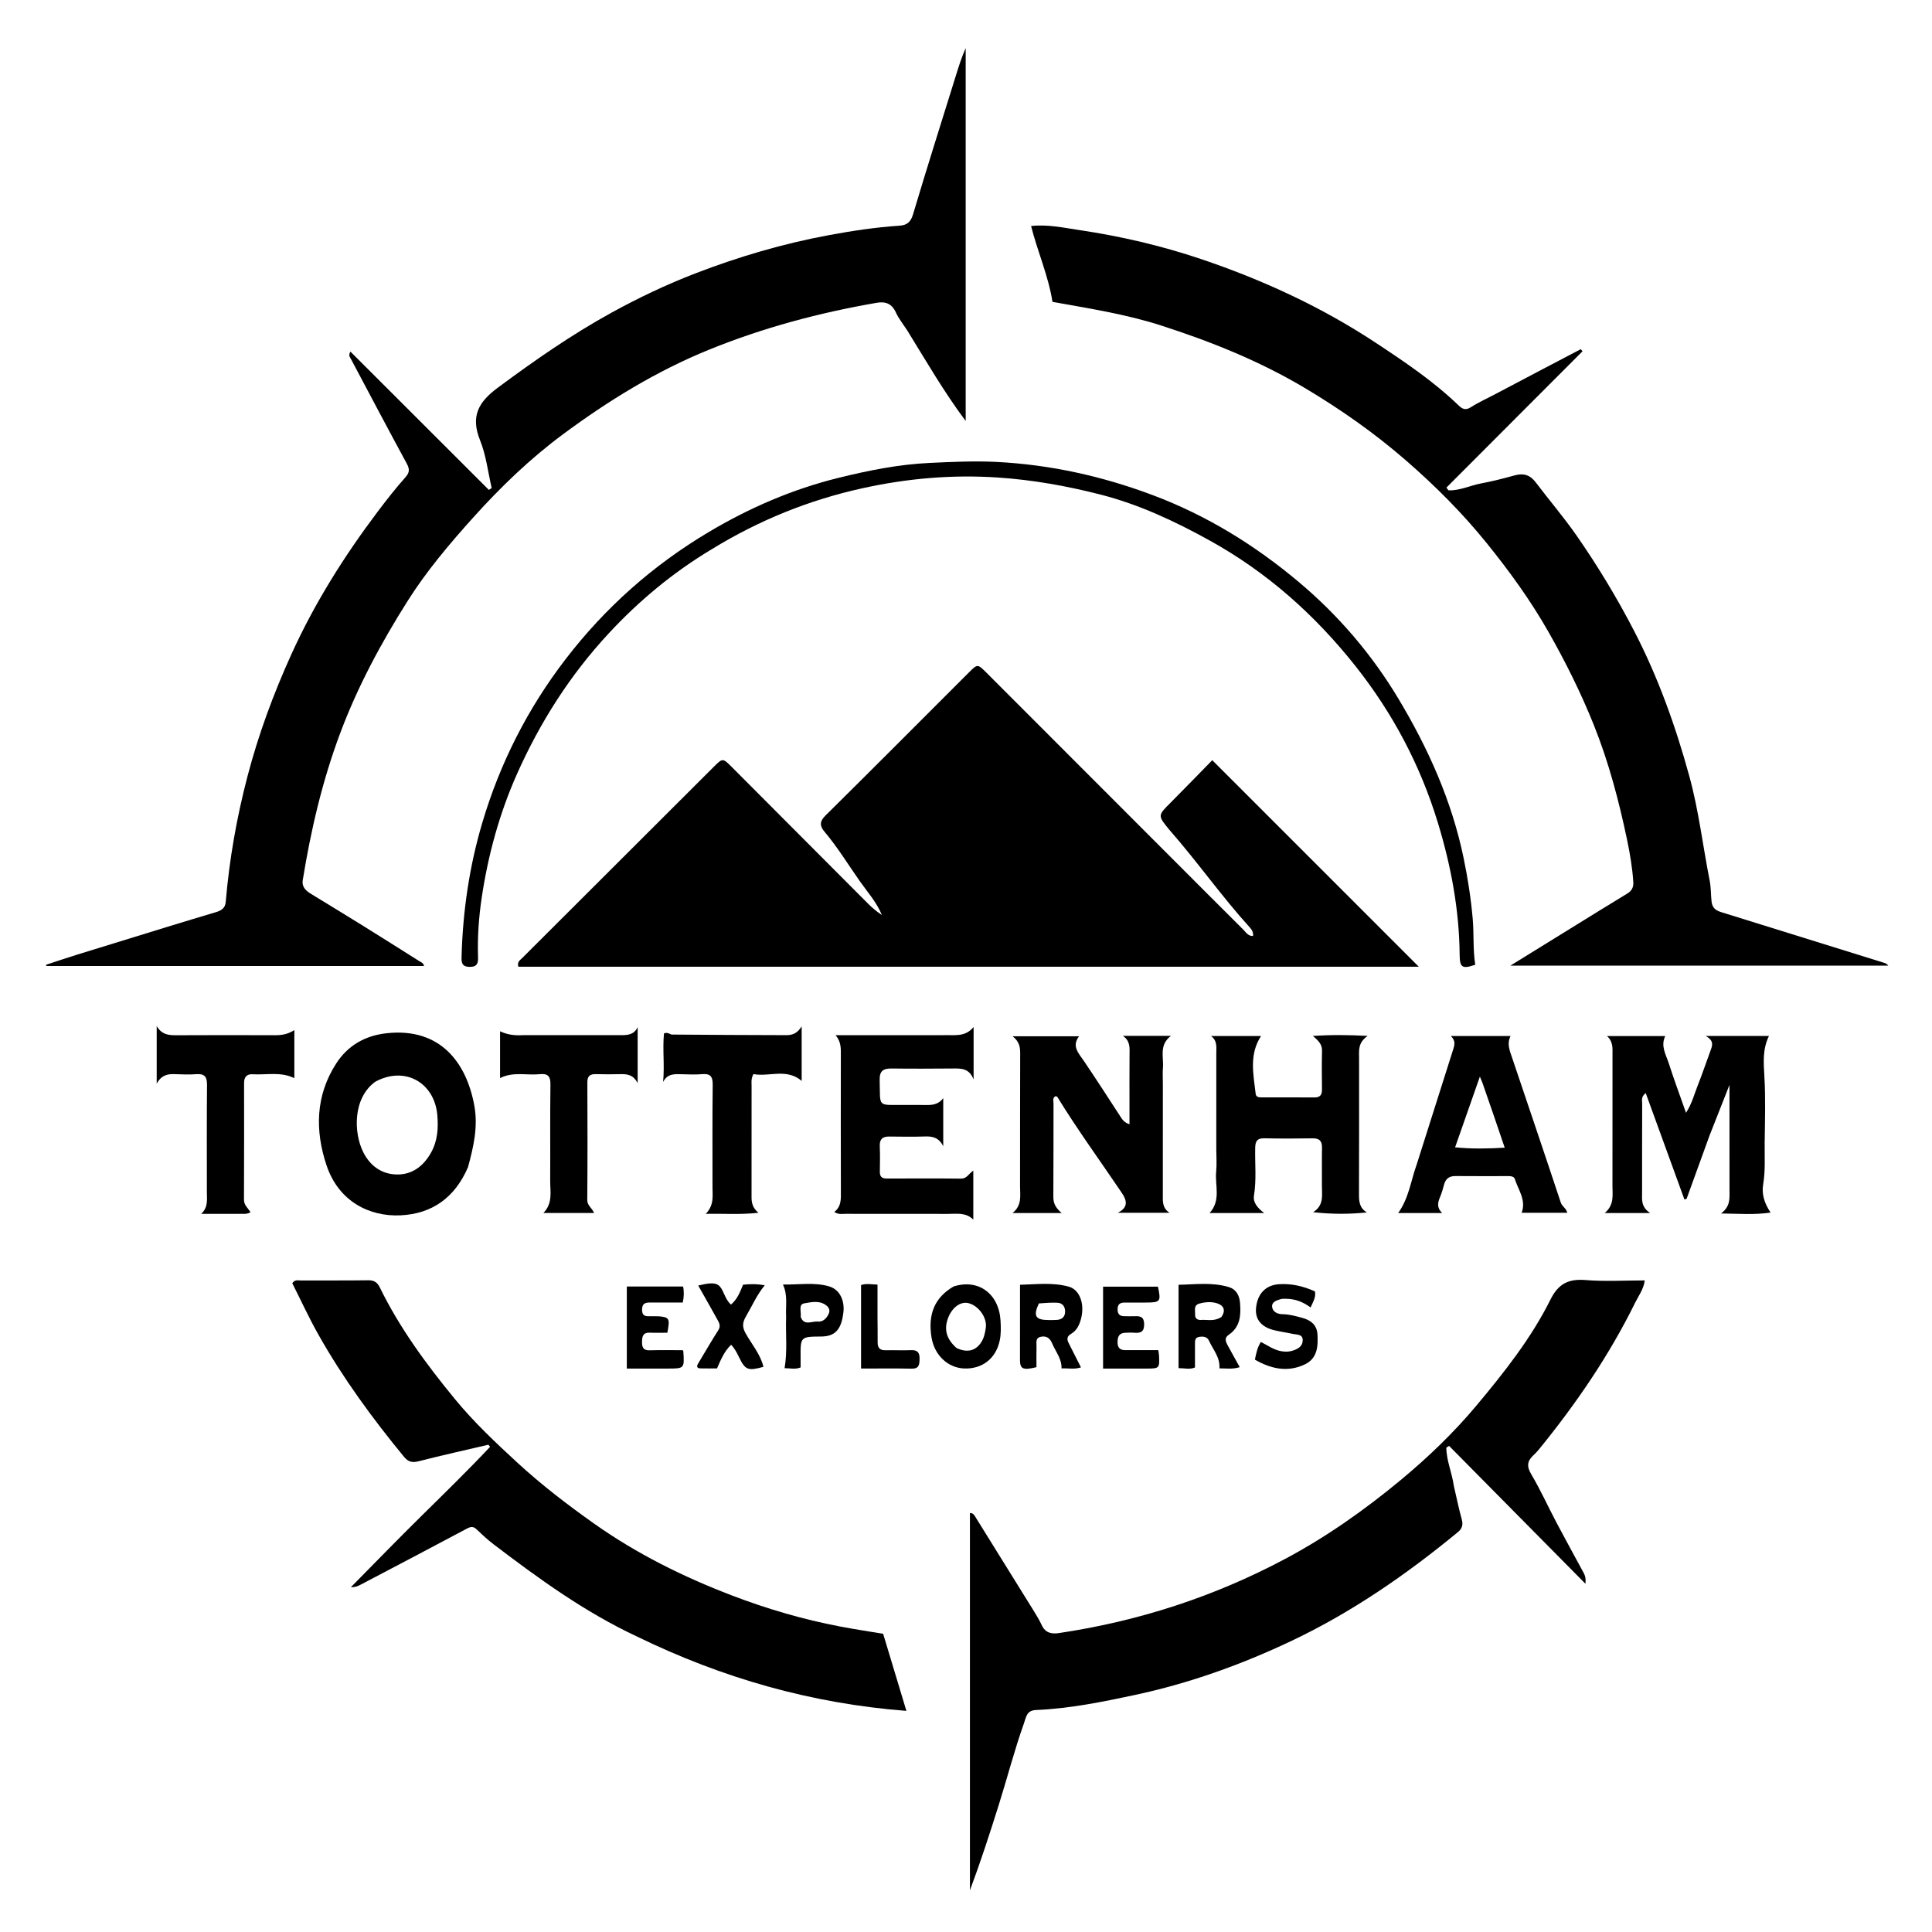
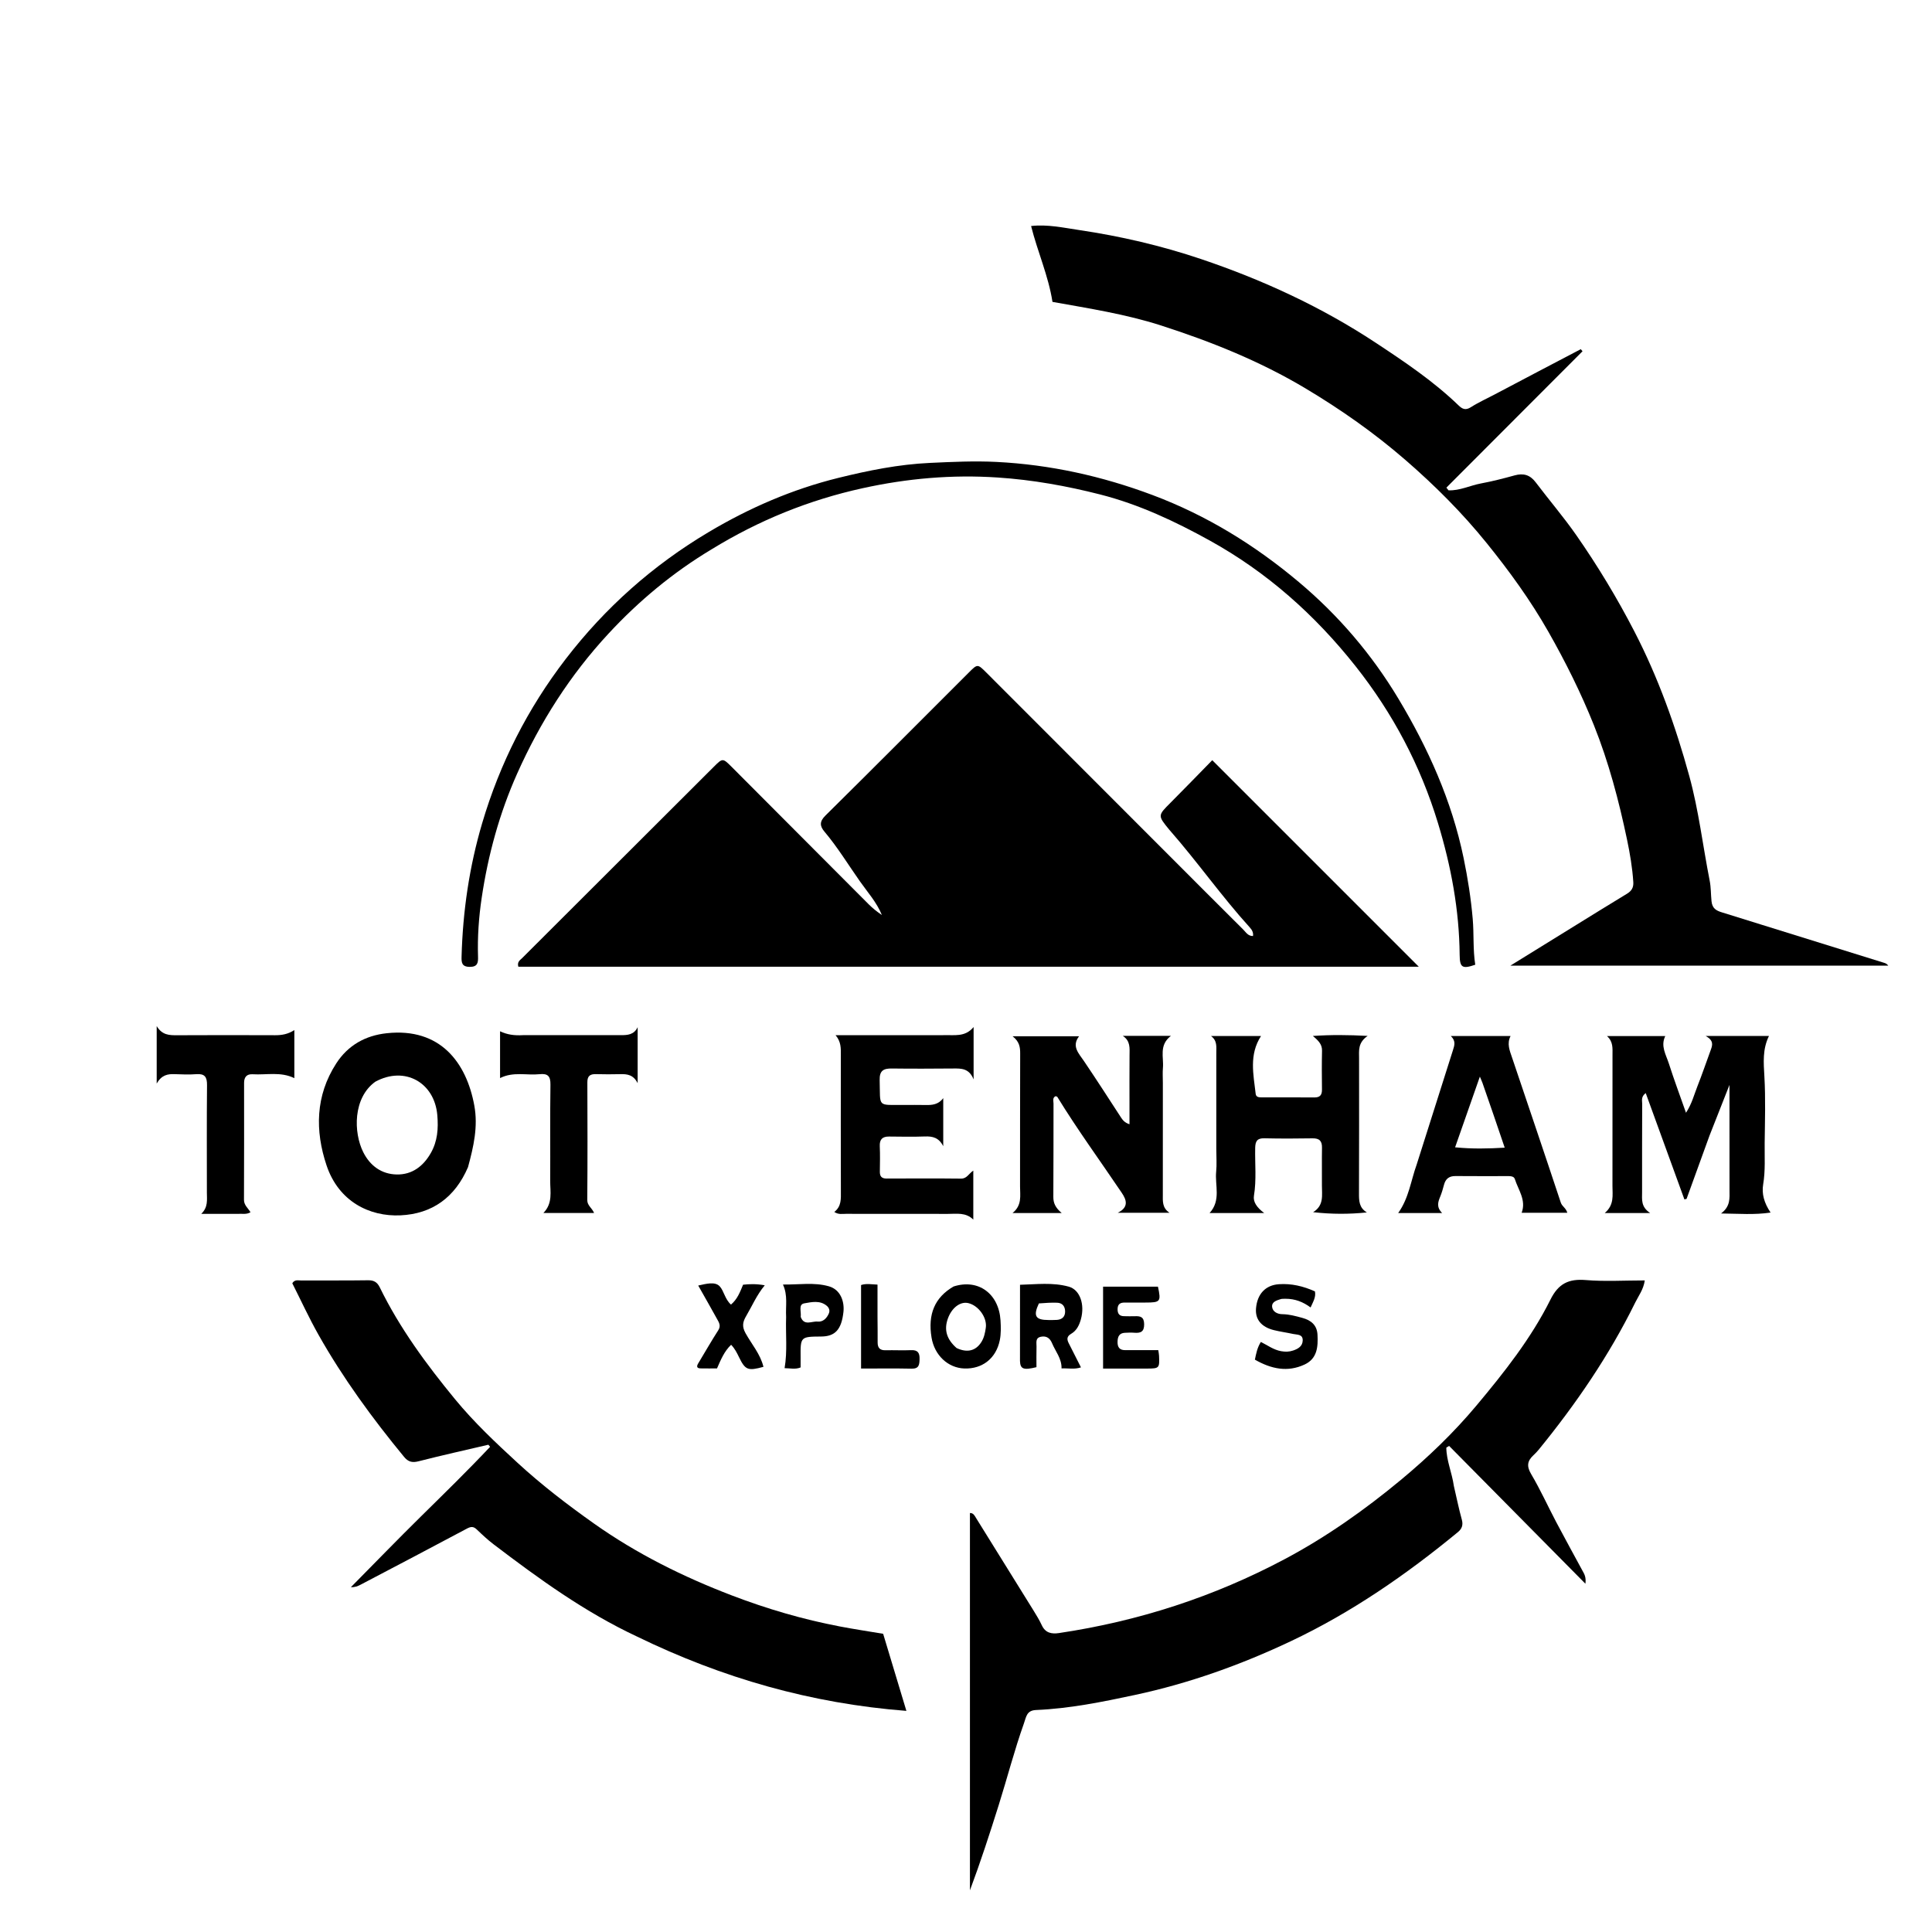
<svg xmlns="http://www.w3.org/2000/svg" version="1.1" id="Layer_1" x="0px" y="0px" width="100%" viewBox="0 0 1024 1024" enable-background="new 0 0 1024 1024">
  <path fill="#000000" opacity="1" stroke="none" d=" M403,512.384 C359.873,512.384 317.246,512.384 274.728,512.384 C273.993,509.764 275.678,508.882 276.788,507.774 C310.615,473.987 344.458,440.215 378.3,406.443 C382.954,401.799 383.047,401.711 387.728,406.396 C411.987,430.679 436.187,455.021 460.439,479.309 C462.532,481.405 464.861,483.264 467.409,484.966 C464.667,478.237 459.831,472.888 455.756,467.095 C449.55,458.274 443.932,449.027 436.953,440.755 C434.473,437.816 434.308,435.418 437.476,432.287 C462.947,407.11 488.21,381.722 513.543,356.405 C518.115,351.836 518.14,351.839 522.909,356.61 C554.937,388.655 586.96,420.706 618.985,452.755 C632.285,466.064 645.567,479.392 658.911,492.657 C660.349,494.086 661.481,496.187 664.121,496.105 C664.389,494.211 663.537,492.806 662.439,491.595 C647.488,475.108 634.704,456.839 620.045,440.114 C619.935,439.989 619.822,439.866 619.717,439.737 C613.554,432.204 613.615,432.265 620.451,425.419 C627.969,417.889 635.358,410.231 642.523,402.915 C679.104,439.497 715.165,475.559 751.988,512.384 C635.499,512.384 519.5,512.384 403,512.384 z" />
-   <path fill="#000000" opacity="1" stroke="none" d=" M480.841,175.103 C478.64,171.75 476.302,168.842 474.799,165.552 C472.688,160.932 469.338,159.679 464.717,160.478 C434.252,165.744 404.601,173.648 375.851,185.325 C347.926,196.667 322.598,212.269 298.577,230.043 C281.079,242.99 265.402,258.068 250.78,274.331 C238.192,288.332 226.089,302.642 216.045,318.532 C202.007,340.741 189.6,363.806 180.336,388.519 C170.864,413.784 164.789,439.848 160.478,466.396 C159.852,470.249 162.227,472.178 165.055,473.906 C174.129,479.449 183.215,484.973 192.247,490.584 C202.264,496.807 212.231,503.11 222.203,509.405 C223.119,509.984 224.392,510.237 224.725,512.006 C157.936,512.006 91.261,512.006 24.586,512.006 C24.522,511.787 24.458,511.568 24.394,511.349 C29.914,509.547 35.413,507.678 40.958,505.956 C56.8,501.038 72.657,496.166 88.517,491.303 C97.063,488.682 105.616,486.084 114.187,483.546 C117.081,482.69 119.351,481.538 119.648,478.012 C121.541,455.513 125.448,433.346 131.16,411.513 C136.97,389.306 144.888,367.849 154.364,346.937 C166.638,319.849 182.343,294.858 200.196,271.167 C204.886,264.943 209.705,258.786 214.88,252.969 C217.248,250.307 217.104,248.498 215.526,245.589 C205.571,227.238 195.822,208.776 186.032,190.335 C185.526,189.383 184.513,188.472 185.738,186.358 C210.315,210.91 234.715,235.284 259.115,259.659 C259.61,259.324 260.105,258.989 260.601,258.653 C258.624,250.185 257.654,241.312 254.44,233.343 C249.396,220.84 253.436,213.216 263.697,205.597 C283.091,191.198 302.809,177.454 323.988,165.794 C338.423,157.847 353.295,150.78 368.614,144.879 C391.508,136.059 415.037,129.136 439.222,124.648 C451.586,122.354 464.003,120.476 476.56,119.634 C480.388,119.377 482.613,118.015 483.88,113.761 C491.174,89.282 498.909,64.935 506.49,40.541 C508.053,35.515 509.598,30.483 511.833,25.503 C511.833,91.378 511.833,157.253 511.833,223.129 C500.436,207.909 490.962,191.512 480.841,175.103 z" />
  <path fill="#000000" opacity="1" stroke="none" d=" M793.463,208.404 C808.447,200.474 823.147,192.774 837.846,185.075 C838.155,185.442 838.465,185.809 838.774,186.176 C814.72,210.271 790.666,234.366 766.612,258.461 C766.99,258.936 767.368,259.411 767.746,259.887 C773.719,260.113 779.14,257.323 784.873,256.25 C790.888,255.124 796.844,253.608 802.746,251.975 C807.43,250.678 810.932,251.642 813.951,255.638 C821.041,265.024 828.703,273.948 835.455,283.629 C846.873,300.001 857.153,317.055 866.289,334.738 C878.883,359.115 888.091,384.852 895.359,411.319 C900.367,429.554 902.522,448.31 906.17,466.79 C906.869,470.327 906.766,474.036 907.138,477.661 C907.537,481.543 909.646,482.643 912.681,483.584 C941.329,492.468 969.964,501.394 998.601,510.312 C999.368,510.551 1000.118,510.846 1000.835,511.82 C934.536,511.82 868.237,511.82 800.512,511.82 C812.91,504.157 824.255,497.137 835.607,490.129 C844.516,484.63 853.41,479.107 862.363,473.681 C864.753,472.232 865.869,470.416 865.685,467.557 C865.196,459.934 863.918,452.415 862.357,444.981 C858.031,424.37 852.67,404.04 844.825,384.432 C837.965,367.284 829.758,350.811 820.629,334.761 C811.165,318.121 799.986,302.723 787.976,287.858 C774.99,271.784 760.459,257.279 744.862,243.758 C728.377,229.467 710.63,217.015 691.916,205.838 C667.845,191.461 642.058,181.104 615.477,172.541 C596.664,166.48 577.174,163.481 557.832,160.004 C555.682,146.19 549.937,133.476 546.499,119.799 C555.135,118.81 563.604,120.688 571.941,121.925 C593.998,125.197 615.698,130.245 636.879,137.406 C669.415,148.406 700.394,162.695 729.077,181.614 C744.431,191.742 759.755,202.028 773.084,214.886 C775.038,216.77 776.743,217.637 779.566,215.84 C783.883,213.093 788.619,211.004 793.463,208.404 z" />
  <path fill="#000000" opacity="1" stroke="none" d=" M770.578,787.614 C772.033,793.828 773.199,799.688 774.796,805.427 C775.599,808.315 774.819,810.319 772.732,812.038 C745.346,834.592 716.297,854.681 684.158,869.878 C657.706,882.385 630.245,892.219 601.554,898.358 C584.248,902.061 566.902,905.591 549.166,906.339 C544.097,906.553 543.959,909.901 542.698,913.447 C537.634,927.686 533.873,942.31 529.347,956.703 C524.59,971.832 519.692,986.917 514.086,1001.919 C514.086,935.284 514.086,868.65 514.086,801.924 C515.931,801.885 516.556,803.326 517.301,804.523 C527.48,820.877 537.652,837.234 547.79,853.614 C549.361,856.152 550.925,858.721 552.179,861.422 C554.076,865.509 557.347,866.144 561.264,865.561 C603.355,859.294 643.296,846.369 680.872,826.4 C702.929,814.679 723.252,800.335 742.477,784.387 C756.964,772.37 770.53,759.331 782.556,744.96 C797.23,727.425 811.523,709.383 821.782,688.79 C825.982,680.36 831.389,677.706 840.441,678.454 C850.678,679.299 861.039,678.649 871.767,678.649 C871.092,683.434 868.481,686.767 866.701,690.383 C852.859,718.499 835.28,744.182 815.501,768.411 C814.661,769.44 813.721,770.4 812.748,771.309 C809.543,774.303 809.041,777.072 811.525,781.263 C816.423,789.526 820.393,798.333 824.883,806.843 C829.455,815.507 834.194,824.083 838.851,832.702 C839.693,834.26 840.743,835.772 840.303,839.409 C815.64,814.473 791.853,790.422 768.066,766.372 C767.571,766.667 767.076,766.963 766.581,767.258 C766.623,774.105 769.573,780.496 770.578,787.614 z" />
  <path fill="#000000" opacity="1" stroke="none" d=" M337.68,867.428 C309.922,854.44 285.614,836.771 261.665,818.557 C258.502,816.152 255.577,813.41 252.703,810.656 C250.962,808.989 249.628,809.041 247.491,810.183 C228.74,820.201 209.901,830.056 191.079,839.942 C189.639,840.699 188.131,841.327 185.984,841.23 C198.376,828.694 210.642,816.032 223.194,803.66 C235.522,791.51 247.905,779.431 259.761,766.843 C259.455,766.475 259.149,766.107 258.844,765.739 C246.519,768.625 234.155,771.358 221.896,774.497 C218.5,775.367 216.373,774.856 214.162,772.17 C197.375,751.771 181.813,730.506 168.818,707.477 C163.783,698.555 159.498,689.211 154.926,680.167 C156.18,678.053 158.025,678.687 159.565,678.679 C171.395,678.621 183.228,678.753 195.056,678.571 C198.183,678.523 199.946,679.581 201.289,682.332 C211.841,703.951 226.052,723.22 241.213,741.658 C251.201,753.804 262.729,764.679 274.391,775.395 C287.155,787.124 300.792,797.57 314.864,807.531 C337.486,823.543 362.147,835.764 387.961,845.639 C406.535,852.744 425.601,858.333 445.164,862.062 C452.79,863.516 460.475,864.665 468.086,865.944 C472.15,879.421 476.186,892.807 480.406,906.805 C429.947,902.903 382.844,889.416 337.68,867.428 z" />
  <path fill="#000000" opacity="1" stroke="none" d=" M377.087,291.194 C356.553,303.516 338.61,318.499 322.616,335.728 C302.228,357.691 286.294,382.696 274.102,410.028 C264.725,431.047 258.702,453.077 255.307,475.851 C253.76,486.234 253.035,496.638 253.367,507.117 C253.468,510.319 253.105,512.499 248.916,512.46 C244.619,512.42 244.562,509.984 244.645,506.93 C245.303,482.946 248.744,459.394 255.543,436.361 C264.908,404.635 279.641,375.59 299.769,349.381 C320.732,322.085 346.023,299.608 375.68,281.975 C397.261,269.142 420.038,259.28 444.375,253.283 C460.276,249.365 476.273,246.12 492.831,245.352 C504.644,244.804 516.474,244.238 528.211,244.832 C556.626,246.269 584.128,252.358 610.848,262.379 C639.512,273.127 665.107,288.916 688.379,308.472 C709.361,326.102 727.06,346.779 741.183,370.317 C756.982,396.649 769.459,424.444 775.722,454.668 C777.933,465.338 779.631,476.115 780.573,487.051 C781.271,495.166 780.642,503.305 781.914,511.323 C775.052,513.698 773.71,512.833 773.649,506.155 C773.433,482.285 769.112,459.143 762.178,436.323 C752.886,405.737 738.216,378.026 718.461,353.078 C697.018,325.998 671.627,303.33 641.223,286.514 C622.705,276.272 603.644,267.315 583.086,262.076 C565.277,257.537 547.282,254.315 528.807,253.089 C504.567,251.48 480.886,253.558 457.236,258.753 C428.748,265.01 402.196,275.768 377.087,291.194 z" />
  <path fill="#000000" opacity="1" stroke="none" d=" M906.074,601.905 C901.9,613.309 897.909,624.368 893.917,635.427 C893.536,635.525 893.154,635.623 892.773,635.721 C885.975,617.034 879.177,598.347 872.267,579.354 C869.67,581.329 870.397,583.314 870.39,585.016 C870.323,600.673 870.338,616.33 870.338,631.988 C870.338,635.726 869.64,639.66 874.61,642.923 C866.016,642.923 858.882,642.923 850.558,642.923 C855.668,638.58 854.634,633.474 854.639,628.611 C854.662,605.458 854.635,582.305 854.66,559.152 C854.663,555.648 855.073,552.074 851.721,549.14 C861.877,549.14 872.033,549.14 882.626,549.14 C880.026,554.433 883.032,559.006 884.532,563.699 C887.243,572.181 890.364,580.532 893.612,589.789 C896.764,584.961 897.882,580.282 899.61,575.909 C902.167,569.438 904.4,562.84 906.801,556.307 C907.709,553.838 908.33,551.456 904.046,549.082 C916.277,549.082 926.767,549.082 937.588,549.082 C934.141,556.096 934.732,563.131 935.155,570.418 C935.839,582.205 935.449,594.061 935.311,605.886 C935.225,613.178 935.745,620.462 934.512,627.775 C933.68,632.711 935.026,637.634 938.45,642.685 C929.852,643.959 921.784,643.28 912.202,643.163 C917.291,639.327 916.678,634.987 916.672,630.761 C916.645,612.657 916.66,594.552 916.66,575.029 C912.86,584.718 909.558,593.139 906.074,601.905 z" />
  <path fill="#000000" opacity="1" stroke="none" d=" M616.337,574 C616.337,593.995 616.351,613.49 616.324,632.985 C616.319,636.527 615.888,640.168 619.852,642.789 C611.103,642.789 602.353,642.789 592.453,642.789 C598.54,639.769 596.959,635.788 594.559,632.227 C583.148,615.302 571.09,598.812 560.408,581.396 C560.271,581.172 559.828,581.135 559.474,580.988 C557.675,581.886 558.39,583.589 558.385,584.929 C558.331,601.424 558.414,617.92 558.291,634.415 C558.267,637.598 559.372,640.115 562.732,642.941 C553.379,642.941 545.54,642.941 536.653,642.941 C541.802,638.815 540.642,633.719 540.648,628.902 C540.676,605.409 540.624,581.915 540.714,558.421 C540.726,555.106 540.382,552.125 536.699,549.244 C548.988,549.244 560.266,549.244 571.932,549.244 C567.836,554.55 571.744,558.271 574.557,562.44 C581.146,572.204 587.547,582.094 593.953,591.979 C594.972,593.55 595.965,594.995 598.651,595.875 C598.651,592.366 598.65,589.124 598.651,585.882 C598.653,577.051 598.609,568.22 598.68,559.389 C598.71,555.58 599.217,551.685 595.092,549.028 C603.252,549.028 611.412,549.028 620.617,549.028 C614.132,553.994 616.891,560.327 616.374,566.006 C616.148,568.484 616.336,571.001 616.337,574 z" />
  <path fill="#000000" opacity="1" stroke="none" d=" M248.055,618.614 C241.165,634.647 229.122,643.371 212.263,644.155 C195.876,644.917 179.514,636.845 173.093,617.718 C166.918,599.322 167.179,580.743 178.185,563.686 C184.413,554.035 193.605,548.854 204.998,547.628 C233.426,544.567 247.256,563.299 251.396,585.967 C253.436,597.136 251.031,607.665 248.055,618.614 M198.914,573.336 C187.019,581.909 187.316,600.292 192.535,610.692 C196.13,617.855 202.194,622.347 210.289,622.497 C218.462,622.649 224.38,618.096 228.353,611.105 C231.912,604.841 232.398,598.174 231.78,591.006 C230.298,573.821 214.595,564.805 198.914,573.336 z" />
  <path fill="#000000" opacity="1" stroke="none" d=" M644.662,609 C644.663,591.671 644.662,574.843 644.667,558.014 C644.668,554.877 645.226,551.562 641.852,549.1 C650.655,549.1 659.457,549.1 668.374,549.1 C661.943,558.995 664.347,569.451 665.535,579.766 C665.76,581.723 667.618,581.63 669.12,581.632 C678.284,581.647 687.449,581.578 696.612,581.673 C699.682,581.704 700.71,580.333 700.672,577.428 C700.58,570.598 700.548,563.763 700.702,556.935 C700.775,553.692 699.013,551.694 695.84,549.079 C705.679,548.414 714.517,548.504 724.891,549.052 C719.597,552.671 720.337,556.938 720.338,561.018 C720.342,584.845 720.386,608.672 720.289,632.498 C720.273,636.45 720.323,640.124 724.465,642.614 C715.047,643.59 705.837,643.586 695.983,642.483 C701.871,638.854 700.603,633.396 700.646,628.352 C700.702,621.688 700.559,615.021 700.683,608.359 C700.751,604.743 699.32,603.278 695.643,603.343 C687.148,603.495 678.646,603.51 670.152,603.319 C666.364,603.233 665.354,604.806 665.277,608.37 C665.094,616.828 666.013,625.296 664.617,633.767 C664.087,636.985 666.095,639.983 670.045,642.932 C659.467,642.932 650.609,642.932 641.103,642.932 C647.283,636.174 643.86,628.298 644.595,620.99 C644.977,617.196 644.662,613.332 644.662,609 z" />
  <path fill="#000000" opacity="1" stroke="none" d=" M499.941,548.66 C505.752,548.435 511.465,549.877 516.032,544.346 C516.032,553.633 516.032,562.199 516.032,572.119 C513.667,566.182 509.503,566.294 505.257,566.326 C494.426,566.409 483.593,566.477 472.764,566.328 C468.288,566.266 466.094,567.422 466.242,572.546 C466.666,587.197 464.612,585.561 479.392,585.648 C483.058,585.669 486.726,585.578 490.39,585.675 C493.994,585.769 497.382,585.503 499.939,582.02 C499.939,590.191 499.939,598.362 499.939,607.525 C497.622,602.924 494.265,602.203 490.254,602.351 C483.931,602.583 477.593,602.453 471.261,602.392 C467.705,602.358 466.129,603.861 466.299,607.541 C466.506,612.031 466.405,616.538 466.34,621.036 C466.304,623.544 467.348,624.663 469.907,624.654 C483.071,624.608 496.236,624.549 509.399,624.694 C512.47,624.728 513.391,622.117 515.868,620.439 C515.868,629.185 515.868,637.512 515.868,646.415 C511.878,642.471 507.036,643.392 502.379,643.388 C484.382,643.371 466.385,643.399 448.388,643.357 C446.47,643.352 444.43,643.859 442.189,642.357 C446.055,639.409 445.697,635.317 445.684,631.192 C445.611,607.196 445.631,583.2 445.664,559.204 C445.669,555.684 445.869,552.176 442.857,548.661 C461.722,548.661 480.587,548.661 499.941,548.66 z" />
  <path fill="#000000" opacity="1" stroke="none" d=" M750.898,617.14 C757.398,596.666 763.765,576.567 770.139,556.469 C770.9,554.073 771.724,551.689 768.945,549.099 C779.768,549.099 789.972,549.099 800.642,549.099 C798.555,553.163 800.173,556.834 801.416,560.52 C810.048,586.141 818.756,611.738 827.256,637.403 C827.946,639.488 830.018,640.232 830.703,642.799 C822.582,642.799 814.632,642.799 806.504,642.799 C809.019,636.099 804.736,630.745 802.9,624.934 C802.354,623.204 800.134,623.368 798.461,623.366 C789.462,623.355 780.462,623.423 771.464,623.329 C768.091,623.294 766.182,624.769 765.347,627.969 C764.802,630.054 764.197,632.143 763.386,634.135 C762.238,636.954 761.145,639.685 764.356,642.926 C756.139,642.926 748.874,642.926 741.072,642.926 C746.773,634.931 747.755,625.85 750.898,617.14 M785.688,573.809 C785.442,573.218 785.197,572.626 784.367,570.624 C779.797,583.665 775.642,595.524 771.234,608.103 C780.362,608.997 788.606,608.816 797.528,608.29 C793.508,596.448 789.752,585.381 785.688,573.809 z" />
-   <path fill="#000000" opacity="1" stroke="none" d=" M355.947,548.339 C376.506,548.53 396.656,548.586 416.805,548.652 C419.948,548.663 422.618,547.728 424.899,543.98 C424.899,554.298 424.899,563.605 424.899,572.891 C416.843,566.036 407.579,570.889 399.334,569.285 C397.973,571.871 398.357,573.737 398.354,575.536 C398.328,594.522 398.356,613.509 398.335,632.496 C398.331,635.946 397.951,639.449 402.018,642.799 C392.3,643.871 383.868,643.181 374.098,643.361 C378.583,638.585 377.63,633.896 377.638,629.397 C377.669,611.243 377.516,593.087 377.745,574.936 C377.801,570.502 376.442,568.926 372.061,569.325 C368.593,569.642 365.07,569.452 361.575,569.368 C357.692,569.274 353.757,568.892 351.453,573.49 C352.322,564.603 351.094,556.065 351.933,547.732 C353.488,547.065 354.487,547.773 355.947,548.339 z" />
  <path fill="#000000" opacity="1" stroke="none" d=" M125.828,643.372 C119.123,643.372 112.895,643.372 106.667,643.372 C110.39,639.802 109.653,635.86 109.652,632.126 C109.649,613.128 109.543,594.129 109.726,575.133 C109.767,570.841 108.537,568.993 104.067,569.332 C100.257,569.621 96.401,569.472 92.574,569.322 C88.931,569.179 85.666,569.706 83.052,574.325 C83.052,563.682 83.052,554.364 83.052,543.852 C85.934,548.669 89.787,548.723 93.844,548.701 C111.175,548.605 128.507,548.624 145.838,548.688 C149.356,548.701 152.648,548.148 156.009,545.969 C156.009,554.524 156.009,562.751 156.009,571.443 C148.768,567.889 141.26,569.83 133.929,569.38 C130.773,569.186 129.37,570.883 129.37,573.943 C129.374,594.607 129.414,615.272 129.316,635.936 C129.302,638.747 131.398,640.239 132.776,642.518 C130.542,643.854 128.355,643.188 125.828,643.372 z" />
  <path fill="#000000" opacity="1" stroke="none" d=" M277.149,548.66 C294.781,548.659 311.934,548.659 329.086,548.657 C332.616,548.656 336.061,548.475 337.97,544.417 C337.97,553.922 337.97,563.427 337.97,574.116 C335.708,569.609 332.424,569.239 328.864,569.325 C324.537,569.429 320.203,569.435 315.876,569.314 C312.801,569.228 311.301,570.253 311.314,573.602 C311.398,594.418 311.439,615.235 311.268,636.05 C311.244,638.986 313.718,640.151 314.882,642.912 C305.883,642.912 297.376,642.912 288.007,642.912 C293.111,637.711 291.578,631.6 291.614,625.813 C291.718,608.828 291.501,591.839 291.748,574.856 C291.813,570.344 290.311,568.894 286.008,569.343 C279.16,570.058 272.059,567.871 265.043,571.408 C265.043,563.126 265.043,555.095 265.043,546.597 C268.854,548.423 272.71,548.922 277.149,548.66 z" />
-   <path fill="#000000" opacity="1" stroke="none" d=" M624.657,707.993 C624.657,698.856 624.657,690.218 624.657,680.96 C633.385,680.798 642.412,679.489 651.31,682.183 C655.356,683.409 656.931,686.758 657.245,690.592 C657.774,697.053 657.393,703.319 651.247,707.468 C648.766,709.142 649.65,711.15 650.735,713.138 C652.779,716.88 654.852,720.607 657.071,724.626 C653.217,725.85 649.949,725.239 646.315,725.268 C646.766,719.461 642.977,715.416 640.838,710.7 C639.828,708.473 637.929,708.266 635.792,708.531 C633.134,708.862 633.382,710.855 633.367,712.667 C633.335,716.644 633.358,720.621 633.358,724.791 C630.595,726 627.687,725.13 624.657,725.141 C624.657,719.344 624.657,713.918 624.657,707.993 M647.346,698.046 C649.831,694.555 648.654,691.881 644.989,690.749 C642.037,689.837 638.751,690.071 635.685,690.924 C632.485,691.815 633.534,694.58 633.426,696.728 C633.321,698.828 634.68,699.724 636.607,699.586 C640.005,699.342 643.552,700.529 647.346,698.046 z" />
  <path fill="#000000" opacity="1" stroke="none" d=" M540.615,721.389 C540.63,707.795 540.63,694.647 540.63,680.957 C549.105,680.754 557.865,679.568 566.482,681.957 C572.367,683.589 575.084,691.313 572.9,699.232 C572.034,702.37 570.621,705.268 567.758,706.924 C565.41,708.282 565.387,709.825 566.423,711.874 C568.511,715.999 570.597,720.125 572.929,724.736 C569.478,725.913 566.251,725.113 562.638,725.287 C562.761,720.003 559.416,716.298 557.615,711.946 C556.535,709.338 554.714,707.915 551.765,708.491 C548.594,709.109 549.435,711.688 549.378,713.705 C549.276,717.343 549.349,720.986 549.346,724.627 C542.568,726.284 540.771,725.711 540.615,721.389 M550.627,690.839 C547.517,697.471 548.776,699.646 555.733,699.639 C557.232,699.638 558.736,699.679 560.229,699.569 C562.981,699.367 564.569,697.809 564.533,695.063 C564.499,692.412 563.106,690.567 560.293,690.47 C557.305,690.367 554.306,690.55 550.627,690.839 z" />
  <path fill="#000000" opacity="1" stroke="none" d=" M505.42,681.864 C518.576,677.638 529.421,685.701 530.295,699.847 C530.509,703.313 530.597,706.91 529.922,710.282 C527.98,719.991 520.648,725.659 511.118,725.328 C502.418,725.027 495.283,718.296 493.737,708.933 C491.694,696.558 495.43,687.65 505.42,681.864 M507.011,714.488 C512.656,717.152 517.237,715.986 520.184,711.246 C521.628,708.921 522.135,706.29 522.499,703.721 C523.269,698.295 518.549,691.91 513.21,690.674 C508.922,689.682 504.424,693.174 502.38,698.892 C500.221,704.932 501.809,709.897 507.011,714.488 z" />
  <path fill="#000000" opacity="1" stroke="none" d=" M681.274,688.37 C680.204,688.422 679.503,688.345 678.884,688.536 C676.648,689.223 673.886,689.998 674.271,692.815 C674.609,695.288 677.13,696.514 679.58,696.544 C683.297,696.589 686.769,697.551 690.294,698.515 C694.94,699.784 698.036,702.376 698.3,707.419 C698.631,713.755 698.198,720.06 691.527,723.193 C682.496,727.433 673.793,725.618 665.118,720.637 C665.785,717.489 666.341,714.31 668.283,711.256 C671.879,713.052 675.038,715.461 679.062,716.161 C681.3,716.55 683.247,716.514 685.368,715.81 C688.1,714.904 690.39,713.497 690.466,710.449 C690.549,707.059 687.462,707.491 685.332,707.019 C681.944,706.269 678.483,705.825 675.122,704.98 C668.451,703.302 665.214,699.212 665.715,693.427 C666.378,685.756 670.817,681.138 677.853,680.66 C684.459,680.212 690.669,681.657 696.942,684.457 C697.579,687.481 695.95,689.999 694.641,692.981 C690.663,690.046 686.449,688.355 681.274,688.37 z" />
  <path fill="#000000" opacity="1" stroke="none" d=" M370.223,722.371 C373.834,716.377 377.121,710.617 380.703,705.047 C382.246,702.649 381.057,700.917 380.046,699.081 C376.858,693.295 373.572,687.564 370.072,681.365 C374.227,680.45 378.996,679.105 381.467,681.786 C383.739,684.251 384.206,688.618 387.433,691.454 C390.847,688.599 392.248,684.776 393.846,680.922 C397.249,680.565 400.7,680.401 405.336,681.231 C401.015,686.475 398.628,692.198 395.498,697.508 C393.658,700.631 393.165,703.028 395.136,706.592 C398.378,712.454 403.005,717.681 404.644,724.452 C396.38,726.72 395.008,726.155 391.66,719.271 C390.576,717.042 389.5,714.817 387.503,712.756 C383.838,716.28 382.066,720.648 380.028,725.293 C377.203,725.293 374.229,725.344 371.258,725.275 C369.304,725.23 369.02,724.222 370.223,722.371 z" />
-   <path fill="#000000" opacity="1" stroke="none" d=" M348.981,697.648 C354.817,698.135 355.145,698.796 353.717,706.37 C350.627,706.37 347.511,706.471 344.405,706.343 C340.918,706.199 340.333,708.16 340.29,711.083 C340.246,714.075 340.881,715.805 344.395,715.689 C350.171,715.497 355.959,715.637 361.864,715.637 C361.904,715.715 362.164,715.996 362.184,716.292 C362.774,725.367 362.771,725.367 353.757,725.366 C346.467,725.366 339.178,725.366 332.226,725.366 C332.226,710.703 332.226,696.625 332.226,681.877 C342.196,681.877 351.919,681.877 362.045,681.877 C362.595,684.303 362.559,687.345 361.882,690.368 C356.34,690.368 351.048,690.369 345.755,690.368 C343.044,690.368 340.293,690.047 340.312,694.213 C340.331,698.268 343.1,697.558 345.513,697.64 C346.51,697.674 347.51,697.647 348.981,697.648 z" />
  <path fill="#000000" opacity="1" stroke="none" d=" M584.656,715.849 C584.656,704.395 584.656,693.421 584.656,681.952 C594.201,681.952 603.932,681.952 613.736,681.952 C615.44,689.914 615.094,690.372 607.087,690.38 C603.425,690.384 599.762,690.428 596.101,690.39 C593.697,690.365 592.367,691.257 592.34,693.876 C592.314,696.382 593.37,697.606 595.871,697.606 C597.702,697.606 599.537,697.719 601.363,697.629 C604.381,697.481 606.375,697.935 606.423,701.831 C606.472,705.882 604.568,706.65 601.212,706.383 C599.559,706.252 597.882,706.323 596.221,706.407 C593.234,706.557 592.386,708.428 592.325,711.131 C592.261,713.982 593.322,715.601 596.315,715.604 C602.105,715.609 607.896,715.605 613.909,715.605 C614.055,716.625 614.277,717.584 614.319,718.551 C614.611,725.157 614.434,725.353 607.971,725.369 C600.189,725.389 592.407,725.374 584.656,725.374 C584.656,721.903 584.656,719.115 584.656,715.849 z" />
  <path fill="#000000" opacity="1" stroke="none" d=" M416.659,698.014 C416.326,692.102 417.655,686.583 414.976,680.828 C423.546,680.947 431.505,679.539 439.326,681.769 C445.656,683.574 447.621,690.062 447.047,695.328 C446.011,704.844 442.521,708.327 435.252,708.384 C424.24,708.469 424.242,708.469 424.337,719.583 C424.351,721.238 424.339,722.893 424.339,724.763 C421.631,725.934 418.721,725.17 415.85,725.161 C417.407,716.051 416.337,707.258 416.659,698.014 M424.403,697.993 C426.186,702.925 430.304,700.153 433.328,700.468 C436.151,700.762 438.212,698.758 439.326,696.111 C439.995,694.522 439.35,693.057 438.188,692.088 C434.587,689.086 430.213,690.114 426.329,690.79 C423.071,691.358 424.731,694.898 424.403,697.993 z" />
  <path fill="#000000" opacity="1" stroke="none" d=" M465.1,698.004 C465.129,702.833 465.205,707.164 465.167,711.494 C465.142,714.409 466.383,715.738 469.381,715.664 C473.876,715.553 478.382,715.808 482.871,715.611 C486.453,715.454 487.477,717.036 487.39,720.372 C487.312,723.382 487.063,725.502 483.158,725.419 C474.351,725.232 465.538,725.36 456.382,725.36 C456.382,710.492 456.382,695.954 456.382,681.101 C459.113,680.14 462.186,680.786 465.098,680.863 C465.098,686.652 465.098,692.079 465.1,698.004 z" />
</svg>